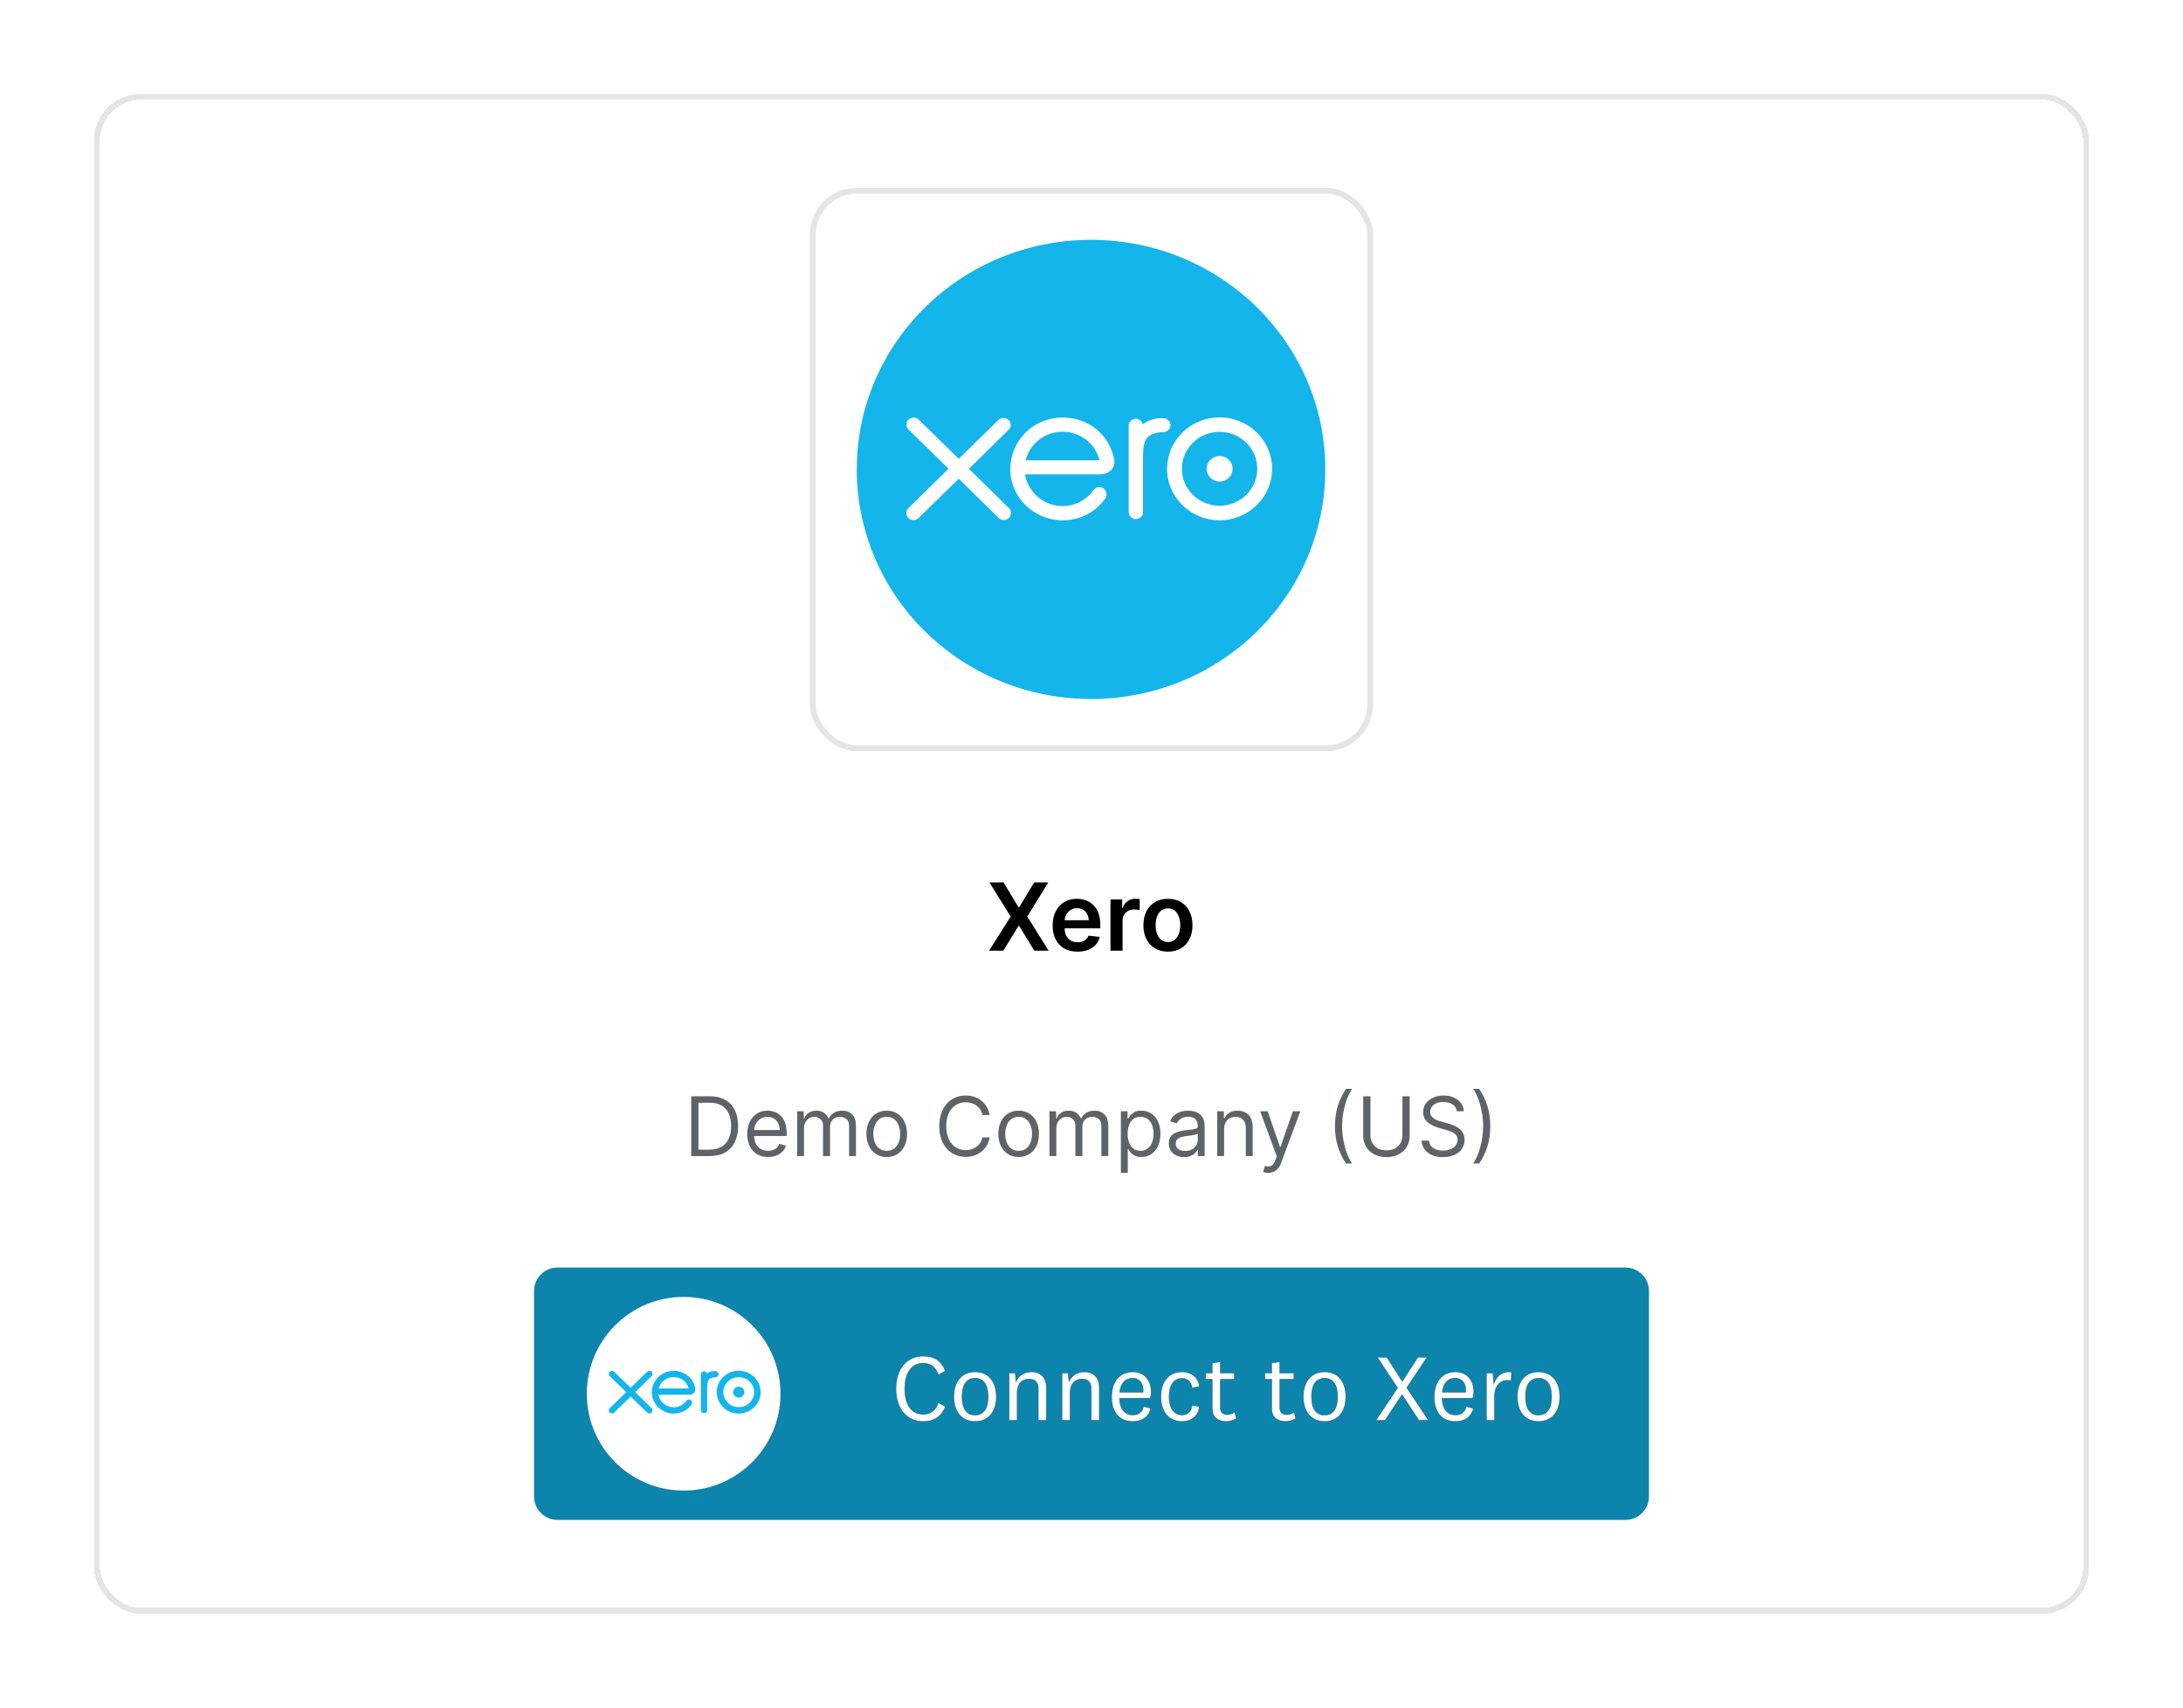
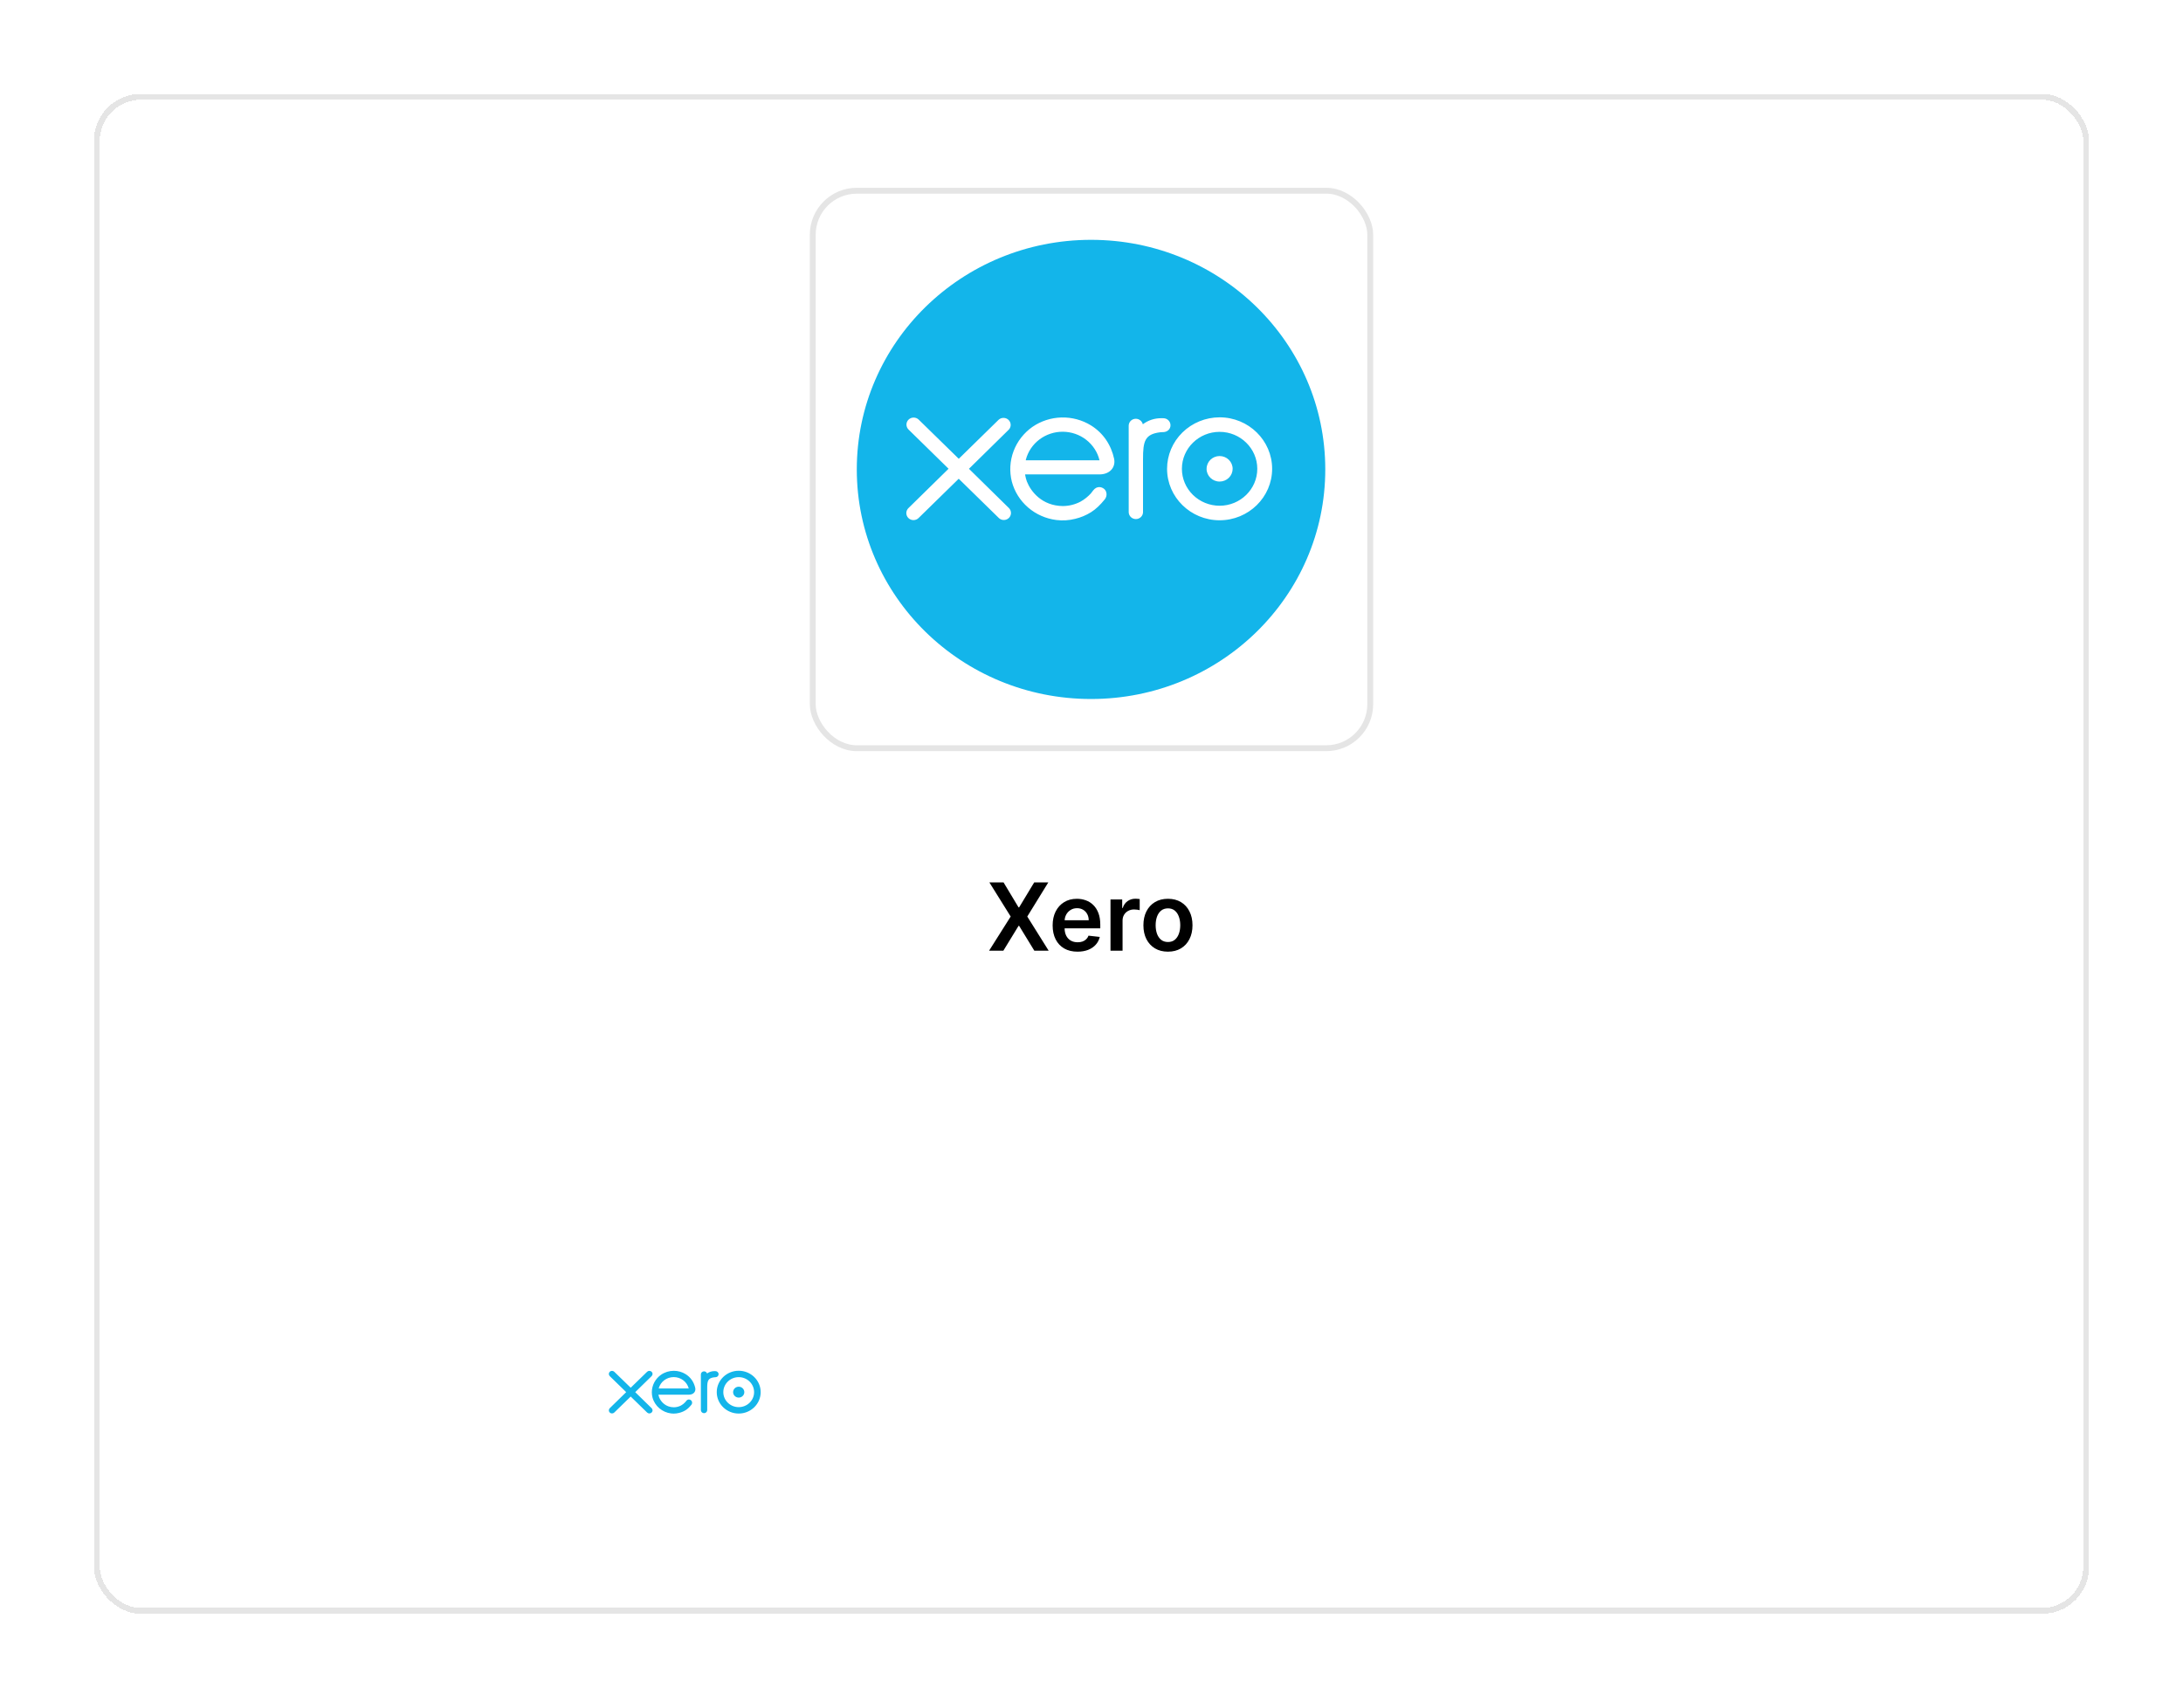
<svg xmlns="http://www.w3.org/2000/svg" width="372" height="291" viewBox="0 0 372 291" fill="none">
  <g filter="url(#filter0_d_748_15739)">
    <rect x="12" y="7" width="340" height="259" rx="8" fill="white" shape-rendering="crispEdges" />
    <rect x="12.5" y="7.5" width="339" height="258" rx="7.5" stroke="black" stroke-opacity="0.102" shape-rendering="crispEdges" />
    <rect x="134.5" y="23.5" width="95" height="95" rx="7.5" stroke="black" stroke-opacity="0.102" />
    <g clip-path="url(#clip0_748_15739)">
      <path d="M181.922 110.113C203.967 110.113 221.838 92.596 221.838 70.991C221.838 49.382 203.968 31.869 181.922 31.869C159.875 31.869 142.004 49.382 142.004 70.991C142.004 92.596 159.875 110.113 181.922 110.113Z" fill="#13B5EA" />
      <path d="M161.115 70.887L167.927 64.192C168.131 63.962 168.238 63.665 168.226 63.361C168.214 63.057 168.084 62.769 167.863 62.555C167.642 62.342 167.346 62.218 167.035 62.211C166.724 62.203 166.422 62.311 166.19 62.514L159.382 69.18L152.547 62.501C152.317 62.279 152.005 62.155 151.681 62.157C151.356 62.159 151.046 62.287 150.819 62.513C150.591 62.738 150.464 63.043 150.467 63.361C150.469 63.678 150.6 63.981 150.83 64.204L157.642 70.877L150.834 77.555C150.714 77.664 150.617 77.795 150.55 77.941C150.482 78.087 150.446 78.245 150.442 78.405C150.438 78.565 150.467 78.724 150.527 78.873C150.587 79.022 150.677 79.158 150.792 79.272C150.907 79.386 151.044 79.477 151.195 79.538C151.346 79.6 151.508 79.631 151.672 79.63C151.836 79.629 151.998 79.596 152.148 79.532C152.298 79.469 152.434 79.377 152.547 79.261L159.373 72.58L166.172 79.235C166.34 79.41 166.557 79.531 166.796 79.582C167.035 79.634 167.284 79.614 167.511 79.525C167.738 79.437 167.932 79.283 168.069 79.085C168.206 78.886 168.278 78.652 168.277 78.413C168.277 78.256 168.246 78.101 168.185 77.956C168.124 77.811 168.035 77.68 167.921 77.569L161.113 70.88M201.609 70.886C201.609 72.086 202.604 73.06 203.831 73.06C204.42 73.059 204.985 72.83 205.402 72.422C205.818 72.014 206.052 71.461 206.052 70.885C206.052 70.308 205.817 69.755 205.4 69.348C204.983 68.94 204.418 68.712 203.829 68.712C202.608 68.712 201.614 69.686 201.614 70.886M197.405 70.886C197.405 67.416 200.285 64.59 203.829 64.59C207.366 64.59 210.251 67.416 210.251 70.886C210.251 74.355 207.368 77.181 203.829 77.181C202.124 77.179 200.49 76.514 199.286 75.334C198.081 74.153 197.405 72.554 197.405 70.886ZM194.877 70.886C194.877 75.721 198.895 79.658 203.829 79.658C208.763 79.658 212.781 75.724 212.781 70.887C212.781 66.053 208.763 62.115 203.829 62.115C201.454 62.12 199.178 63.046 197.499 64.691C195.821 66.335 194.878 68.562 194.877 70.886ZM194.243 62.265H193.869C192.741 62.265 191.653 62.613 190.745 63.3C190.682 63.034 190.53 62.797 190.312 62.626C190.095 62.456 189.825 62.362 189.547 62.36C189.387 62.36 189.229 62.391 189.082 62.451C188.935 62.511 188.802 62.599 188.689 62.709C188.577 62.82 188.488 62.951 188.428 63.095C188.367 63.24 188.337 63.394 188.338 63.55L188.341 78.324C188.359 78.629 188.495 78.916 188.722 79.126C188.949 79.336 189.25 79.453 189.562 79.453C189.875 79.452 190.175 79.335 190.402 79.124C190.628 78.913 190.764 78.626 190.78 78.32V69.235C190.78 66.209 191.065 64.985 193.71 64.661C193.958 64.632 194.221 64.637 194.225 64.637C194.947 64.611 195.462 64.122 195.462 63.463C195.461 63.145 195.332 62.841 195.102 62.617C194.872 62.392 194.56 62.267 194.236 62.267M170.804 69.444C170.804 69.409 170.808 69.374 170.81 69.343C171.165 67.971 171.98 66.754 173.126 65.889C174.271 65.024 175.68 64.559 177.127 64.57C178.574 64.581 179.976 65.067 181.107 65.95C182.239 66.832 183.035 68.061 183.368 69.439H170.803L170.804 69.444ZM185.865 69.218C185.339 66.778 183.976 64.773 181.901 63.486C180.398 62.562 178.649 62.095 176.875 62.141C175.101 62.187 173.38 62.746 171.93 63.746C170.462 64.78 169.343 66.219 168.718 67.879C168.093 69.54 167.99 71.345 168.422 73.063C168.874 74.773 169.84 76.311 171.194 77.479C172.548 78.647 174.229 79.39 176.02 79.614C177.1 79.743 178.153 79.684 179.237 79.406C180.186 79.18 181.091 78.801 181.914 78.286C182.78 77.741 183.503 77.021 184.207 76.16C184.218 76.143 184.232 76.131 184.246 76.114C184.733 75.522 184.642 74.677 184.109 74.277C183.658 73.938 182.9 73.8 182.307 74.548C182.179 74.729 182.035 74.913 181.88 75.096C181.405 75.609 180.817 76.105 180.113 76.491C179.214 76.96 178.194 77.227 177.109 77.234C173.558 77.194 171.659 74.764 170.982 73.032C170.864 72.703 170.773 72.366 170.71 72.023L170.692 71.841H183.437C185.183 71.802 186.121 70.594 185.862 69.214L185.865 69.218Z" fill="white" />
    </g>
    <path d="M167.011 141.364L169.573 145.625H169.664L172.238 141.364H174.641L171.056 147.182L174.698 153H172.255L169.664 148.767H169.573L166.982 153H164.55L168.227 147.182L164.596 141.364H167.011ZM179.616 153.17C178.741 153.17 177.985 152.989 177.349 152.625C176.716 152.258 176.229 151.739 175.888 151.068C175.548 150.394 175.377 149.6 175.377 148.688C175.377 147.79 175.548 147.002 175.888 146.324C176.233 145.642 176.714 145.112 177.332 144.733C177.949 144.35 178.674 144.159 179.508 144.159C180.046 144.159 180.553 144.246 181.031 144.42C181.512 144.591 181.936 144.856 182.303 145.216C182.674 145.576 182.966 146.034 183.178 146.591C183.39 147.144 183.496 147.803 183.496 148.568V149.199H176.343V147.812H181.525C181.521 147.419 181.436 147.068 181.269 146.761C181.103 146.451 180.87 146.206 180.57 146.028C180.275 145.85 179.93 145.761 179.536 145.761C179.116 145.761 178.746 145.864 178.428 146.068C178.11 146.269 177.862 146.534 177.684 146.864C177.51 147.189 177.421 147.547 177.417 147.938V149.148C177.417 149.655 177.51 150.091 177.695 150.455C177.881 150.814 178.14 151.091 178.474 151.284C178.807 151.473 179.197 151.568 179.644 151.568C179.943 151.568 180.214 151.527 180.457 151.443C180.699 151.356 180.909 151.229 181.087 151.062C181.265 150.896 181.4 150.689 181.491 150.443L183.411 150.659C183.29 151.167 183.059 151.61 182.718 151.989C182.381 152.364 181.949 152.655 181.423 152.864C180.896 153.068 180.294 153.17 179.616 153.17ZM185.237 153V144.273H187.231V145.727H187.322C187.481 145.223 187.754 144.835 188.14 144.562C188.53 144.286 188.975 144.148 189.475 144.148C189.589 144.148 189.716 144.153 189.856 144.165C190 144.172 190.119 144.186 190.214 144.205V146.097C190.127 146.066 189.988 146.04 189.799 146.017C189.613 145.991 189.433 145.977 189.259 145.977C188.884 145.977 188.547 146.059 188.248 146.222C187.952 146.381 187.719 146.602 187.549 146.886C187.379 147.17 187.293 147.498 187.293 147.869V153H185.237ZM195.028 153.17C194.175 153.17 193.437 152.983 192.812 152.608C192.187 152.233 191.702 151.708 191.357 151.034C191.016 150.36 190.846 149.572 190.846 148.67C190.846 147.769 191.016 146.979 191.357 146.301C191.702 145.623 192.187 145.097 192.812 144.722C193.437 144.347 194.175 144.159 195.028 144.159C195.88 144.159 196.619 144.347 197.244 144.722C197.869 145.097 198.352 145.623 198.692 146.301C199.037 146.979 199.21 147.769 199.21 148.67C199.21 149.572 199.037 150.36 198.692 151.034C198.352 151.708 197.869 152.233 197.244 152.608C196.619 152.983 195.88 153.17 195.028 153.17ZM195.039 151.523C195.501 151.523 195.888 151.396 196.198 151.142C196.509 150.884 196.74 150.54 196.891 150.108C197.047 149.676 197.124 149.195 197.124 148.665C197.124 148.131 197.047 147.648 196.891 147.216C196.74 146.78 196.509 146.434 196.198 146.176C195.888 145.919 195.501 145.79 195.039 145.79C194.566 145.79 194.172 145.919 193.857 146.176C193.547 146.434 193.314 146.78 193.158 147.216C193.007 147.648 192.931 148.131 192.931 148.665C192.931 149.195 193.007 149.676 193.158 150.108C193.314 150.54 193.547 150.884 193.857 151.142C194.172 151.396 194.566 151.523 195.039 151.523Z" fill="black" />
-     <path d="M116.929 188H113.787V177.818H117.068C118.056 177.818 118.901 178.022 119.603 178.43C120.306 178.834 120.845 179.416 121.219 180.175C121.594 180.93 121.781 181.835 121.781 182.889C121.781 183.95 121.592 184.863 121.214 185.629C120.836 186.391 120.286 186.978 119.564 187.388C118.841 187.796 117.963 188 116.929 188ZM115.02 186.906H116.849C117.691 186.906 118.389 186.744 118.942 186.419C119.496 186.094 119.908 185.632 120.18 185.032C120.452 184.432 120.588 183.718 120.588 182.889C120.588 182.067 120.454 181.36 120.185 180.766C119.917 180.17 119.516 179.712 118.982 179.394C118.448 179.073 117.784 178.912 116.988 178.912H115.02V186.906ZM126.892 188.159C126.156 188.159 125.521 187.997 124.988 187.672C124.457 187.344 124.048 186.886 123.76 186.3C123.475 185.71 123.332 185.024 123.332 184.241C123.332 183.459 123.475 182.77 123.76 182.173C124.048 181.573 124.449 181.106 124.963 180.771C125.48 180.433 126.083 180.264 126.772 180.264C127.17 180.264 127.563 180.33 127.951 180.463C128.339 180.596 128.691 180.811 129.01 181.109C129.328 181.404 129.581 181.795 129.77 182.283C129.959 182.77 130.054 183.37 130.054 184.082V184.58H124.167V183.565H128.861C128.861 183.134 128.774 182.75 128.602 182.412C128.433 182.074 128.191 181.807 127.876 181.612C127.565 181.416 127.197 181.318 126.772 181.318C126.305 181.318 125.901 181.434 125.559 181.666C125.221 181.895 124.961 182.193 124.779 182.561C124.597 182.929 124.505 183.323 124.505 183.744V184.42C124.505 184.997 124.605 185.486 124.804 185.887C125.006 186.285 125.286 186.588 125.644 186.797C126.002 187.002 126.418 187.105 126.892 187.105C127.2 187.105 127.478 187.062 127.727 186.976C127.979 186.886 128.196 186.754 128.378 186.578C128.561 186.399 128.701 186.177 128.801 185.912L129.934 186.23C129.815 186.615 129.615 186.953 129.333 187.244C129.051 187.533 128.703 187.758 128.289 187.92C127.874 188.08 127.409 188.159 126.892 188.159ZM131.839 188V180.364H132.972V181.557H133.071C133.231 181.149 133.487 180.833 133.842 180.607C134.197 180.379 134.623 180.264 135.12 180.264C135.624 180.264 136.043 180.379 136.378 180.607C136.716 180.833 136.979 181.149 137.168 181.557H137.248C137.443 181.162 137.736 180.849 138.128 180.617C138.519 180.382 138.988 180.264 139.535 180.264C140.217 180.264 140.776 180.478 141.21 180.906C141.644 181.33 141.861 181.991 141.861 182.889V188H140.688V182.889C140.688 182.326 140.534 181.923 140.226 181.681C139.917 181.439 139.554 181.318 139.137 181.318C138.6 181.318 138.184 181.481 137.889 181.805C137.594 182.127 137.446 182.535 137.446 183.028V188H136.253V182.77C136.253 182.336 136.112 181.986 135.831 181.721C135.549 181.452 135.186 181.318 134.742 181.318C134.437 181.318 134.152 181.399 133.887 181.562C133.625 181.724 133.413 181.95 133.25 182.238C133.091 182.523 133.012 182.853 133.012 183.227V188H131.839ZM147.109 188.159C146.419 188.159 145.814 187.995 145.294 187.667C144.777 187.339 144.373 186.88 144.081 186.29C143.793 185.7 143.649 185.01 143.649 184.222C143.649 183.426 143.793 182.732 144.081 182.138C144.373 181.545 144.777 181.085 145.294 180.756C145.814 180.428 146.419 180.264 147.109 180.264C147.798 180.264 148.401 180.428 148.918 180.756C149.439 181.085 149.843 181.545 150.131 182.138C150.423 182.732 150.569 183.426 150.569 184.222C150.569 185.01 150.423 185.7 150.131 186.29C149.843 186.88 149.439 187.339 148.918 187.667C148.401 187.995 147.798 188.159 147.109 188.159ZM147.109 187.105C147.632 187.105 148.063 186.971 148.401 186.702C148.739 186.434 148.99 186.081 149.152 185.643C149.314 185.206 149.396 184.732 149.396 184.222C149.396 183.711 149.314 183.236 149.152 182.795C148.99 182.354 148.739 181.998 148.401 181.726C148.063 181.454 147.632 181.318 147.109 181.318C146.585 181.318 146.154 181.454 145.816 181.726C145.478 181.998 145.228 182.354 145.065 182.795C144.903 183.236 144.822 183.711 144.822 184.222C144.822 184.732 144.903 185.206 145.065 185.643C145.228 186.081 145.478 186.434 145.816 186.702C146.154 186.971 146.585 187.105 147.109 187.105ZM164.65 181H163.417C163.344 180.645 163.216 180.334 163.034 180.065C162.855 179.797 162.636 179.571 162.378 179.389C162.123 179.204 161.839 179.064 161.528 178.972C161.216 178.879 160.891 178.832 160.553 178.832C159.937 178.832 159.378 178.988 158.878 179.3C158.381 179.611 157.985 180.07 157.69 180.677C157.398 181.283 157.252 182.027 157.252 182.909C157.252 183.791 157.398 184.535 157.69 185.141C157.985 185.748 158.381 186.207 158.878 186.518C159.378 186.83 159.937 186.986 160.553 186.986C160.891 186.986 161.216 186.939 161.528 186.847C161.839 186.754 162.123 186.616 162.378 186.434C162.636 186.248 162.855 186.021 163.034 185.753C163.216 185.481 163.344 185.17 163.417 184.818H164.65C164.557 185.339 164.388 185.804 164.143 186.215C163.897 186.626 163.592 186.976 163.228 187.264C162.863 187.549 162.454 187.766 162 187.915C161.549 188.065 161.067 188.139 160.553 188.139C159.685 188.139 158.913 187.927 158.236 187.503C157.56 187.079 157.028 186.475 156.641 185.693C156.253 184.911 156.059 183.983 156.059 182.909C156.059 181.835 156.253 180.907 156.641 180.125C157.028 179.343 157.56 178.74 158.236 178.315C158.913 177.891 159.685 177.679 160.553 177.679C161.067 177.679 161.549 177.754 162 177.903C162.454 178.052 162.863 178.271 163.228 178.559C163.592 178.844 163.897 179.192 164.143 179.603C164.388 180.011 164.557 180.476 164.65 181ZM169.585 188.159C168.896 188.159 168.291 187.995 167.771 187.667C167.254 187.339 166.849 186.88 166.558 186.29C166.269 185.7 166.125 185.01 166.125 184.222C166.125 183.426 166.269 182.732 166.558 182.138C166.849 181.545 167.254 181.085 167.771 180.756C168.291 180.428 168.896 180.264 169.585 180.264C170.275 180.264 170.878 180.428 171.395 180.756C171.915 181.085 172.32 181.545 172.608 182.138C172.9 182.732 173.046 183.426 173.046 184.222C173.046 185.01 172.9 185.7 172.608 186.29C172.32 186.88 171.915 187.339 171.395 187.667C170.878 187.995 170.275 188.159 169.585 188.159ZM169.585 187.105C170.109 187.105 170.54 186.971 170.878 186.702C171.216 186.434 171.466 186.081 171.629 185.643C171.791 185.206 171.872 184.732 171.872 184.222C171.872 183.711 171.791 183.236 171.629 182.795C171.466 182.354 171.216 181.998 170.878 181.726C170.54 181.454 170.109 181.318 169.585 181.318C169.062 181.318 168.631 181.454 168.293 181.726C167.955 181.998 167.704 182.354 167.542 182.795C167.38 183.236 167.298 183.711 167.298 184.222C167.298 184.732 167.38 185.206 167.542 185.643C167.704 186.081 167.955 186.434 168.293 186.702C168.631 186.971 169.062 187.105 169.585 187.105ZM174.837 188V180.364H175.97V181.557H176.07C176.229 181.149 176.485 180.833 176.84 180.607C177.195 180.379 177.621 180.264 178.118 180.264C178.622 180.264 179.041 180.379 179.376 180.607C179.714 180.833 179.977 181.149 180.166 181.557H180.246C180.441 181.162 180.735 180.849 181.126 180.617C181.517 180.382 181.986 180.264 182.533 180.264C183.215 180.264 183.774 180.478 184.208 180.906C184.642 181.33 184.859 181.991 184.859 182.889V188H183.686V182.889C183.686 182.326 183.532 181.923 183.224 181.681C182.915 181.439 182.552 181.318 182.135 181.318C181.598 181.318 181.182 181.481 180.887 181.805C180.592 182.127 180.445 182.535 180.445 183.028V188H179.251V182.77C179.251 182.336 179.11 181.986 178.829 181.721C178.547 181.452 178.184 181.318 177.74 181.318C177.435 181.318 177.15 181.399 176.885 181.562C176.623 181.724 176.411 181.95 176.248 182.238C176.089 182.523 176.01 182.853 176.01 183.227V188H174.837ZM187.005 190.864V180.364H188.138V181.577H188.277C188.363 181.444 188.483 181.275 188.635 181.07C188.791 180.861 189.013 180.675 189.301 180.513C189.593 180.347 189.987 180.264 190.485 180.264C191.128 180.264 191.694 180.425 192.185 180.746C192.675 181.068 193.058 181.524 193.333 182.114C193.608 182.704 193.746 183.4 193.746 184.202C193.746 185.01 193.608 185.711 193.333 186.305C193.058 186.895 192.677 187.352 192.19 187.677C191.703 187.998 191.141 188.159 190.505 188.159C190.014 188.159 189.621 188.078 189.326 187.915C189.031 187.75 188.804 187.562 188.645 187.354C188.486 187.142 188.363 186.966 188.277 186.827H188.178V190.864H187.005ZM188.158 184.182C188.158 184.759 188.242 185.267 188.411 185.708C188.581 186.146 188.827 186.489 189.152 186.737C189.477 186.982 189.875 187.105 190.345 187.105C190.836 187.105 191.245 186.976 191.573 186.717C191.905 186.455 192.153 186.104 192.319 185.663C192.488 185.219 192.573 184.725 192.573 184.182C192.573 183.645 192.49 183.161 192.324 182.73C192.162 182.296 191.915 181.953 191.583 181.701C191.255 181.446 190.843 181.318 190.345 181.318C189.868 181.318 189.467 181.439 189.142 181.681C188.818 181.92 188.572 182.254 188.407 182.685C188.241 183.113 188.158 183.612 188.158 184.182ZM197.783 188.179C197.299 188.179 196.86 188.088 196.465 187.906C196.071 187.72 195.758 187.453 195.526 187.105C195.294 186.754 195.178 186.33 195.178 185.832C195.178 185.395 195.264 185.04 195.436 184.768C195.609 184.493 195.839 184.278 196.127 184.122C196.416 183.966 196.734 183.85 197.082 183.774C197.433 183.695 197.786 183.632 198.141 183.585C198.605 183.526 198.981 183.481 199.269 183.451C199.561 183.418 199.773 183.363 199.906 183.287C200.042 183.211 200.11 183.078 200.11 182.889V182.849C200.11 182.359 199.975 181.978 199.707 181.706C199.442 181.434 199.039 181.298 198.499 181.298C197.939 181.298 197.5 181.421 197.181 181.666C196.863 181.911 196.639 182.173 196.51 182.452L195.397 182.054C195.595 181.59 195.861 181.229 196.192 180.97C196.527 180.708 196.891 180.526 197.286 180.423C197.684 180.317 198.075 180.264 198.459 180.264C198.704 180.264 198.986 180.294 199.304 180.354C199.626 180.41 199.936 180.528 200.234 180.707C200.536 180.886 200.786 181.156 200.985 181.517C201.184 181.878 201.283 182.362 201.283 182.969V188H200.11V186.966H200.05C199.97 187.132 199.838 187.309 199.652 187.498C199.467 187.687 199.22 187.848 198.911 187.98C198.603 188.113 198.227 188.179 197.783 188.179ZM197.962 187.125C198.426 187.125 198.817 187.034 199.135 186.852C199.457 186.669 199.699 186.434 199.861 186.146C200.027 185.857 200.11 185.554 200.11 185.236V184.162C200.06 184.222 199.951 184.276 199.782 184.326C199.616 184.372 199.424 184.414 199.205 184.45C198.989 184.483 198.779 184.513 198.573 184.54C198.371 184.563 198.207 184.583 198.081 184.599C197.776 184.639 197.491 184.704 197.226 184.793C196.964 184.879 196.752 185.01 196.59 185.186C196.431 185.358 196.351 185.594 196.351 185.892C196.351 186.3 196.502 186.608 196.804 186.817C197.108 187.022 197.495 187.125 197.962 187.125ZM204.598 183.406V188H203.424V180.364H204.558V181.557H204.657C204.836 181.169 205.108 180.857 205.473 180.622C205.837 180.384 206.308 180.264 206.885 180.264C207.402 180.264 207.854 180.37 208.242 180.582C208.63 180.791 208.931 181.109 209.147 181.537C209.362 181.961 209.47 182.498 209.47 183.148V188H208.297V183.227C208.297 182.627 208.141 182.16 207.829 181.825C207.518 181.487 207.09 181.318 206.547 181.318C206.172 181.318 205.837 181.399 205.542 181.562C205.251 181.724 205.02 181.961 204.851 182.273C204.682 182.584 204.598 182.962 204.598 183.406ZM212.096 190.864C211.897 190.864 211.72 190.847 211.564 190.814C211.408 190.784 211.301 190.754 211.241 190.724L211.539 189.69C211.824 189.763 212.076 189.79 212.295 189.77C212.514 189.75 212.708 189.652 212.877 189.477C213.049 189.304 213.206 189.024 213.349 188.636L213.568 188.04L210.744 180.364H212.017L214.125 186.449H214.204L216.312 180.364H217.585L214.343 189.114C214.197 189.508 214.017 189.835 213.801 190.093C213.586 190.355 213.336 190.549 213.051 190.675C212.769 190.801 212.451 190.864 212.096 190.864ZM223.489 182.909C223.489 181.656 223.651 180.504 223.976 179.454C224.304 178.4 224.771 177.43 225.378 176.545H226.412C226.173 176.874 225.949 177.278 225.741 177.759C225.535 178.236 225.355 178.761 225.199 179.335C225.043 179.905 224.92 180.495 224.831 181.104C224.745 181.714 224.702 182.316 224.702 182.909C224.702 183.698 224.778 184.498 224.93 185.31C225.083 186.122 225.288 186.876 225.547 187.572C225.805 188.268 226.094 188.835 226.412 189.273H225.378C224.771 188.388 224.304 187.42 223.976 186.369C223.651 185.315 223.489 184.162 223.489 182.909ZM234.984 177.818H236.217V184.56C236.217 185.256 236.053 185.877 235.725 186.424C235.4 186.968 234.941 187.397 234.348 187.712C233.754 188.023 233.058 188.179 232.26 188.179C231.461 188.179 230.765 188.023 230.172 187.712C229.578 187.397 229.118 186.968 228.79 186.424C228.465 185.877 228.302 185.256 228.302 184.56V177.818H229.535V184.46C229.535 184.957 229.645 185.4 229.863 185.788C230.082 186.172 230.394 186.475 230.798 186.697C231.206 186.916 231.693 187.026 232.26 187.026C232.826 187.026 233.314 186.916 233.721 186.697C234.129 186.475 234.441 186.172 234.656 185.788C234.875 185.4 234.984 184.957 234.984 184.46V177.818ZM244.247 180.364C244.188 179.86 243.946 179.469 243.522 179.19C243.097 178.912 242.577 178.773 241.96 178.773C241.51 178.773 241.115 178.846 240.777 178.991C240.443 179.137 240.181 179.338 239.992 179.593C239.806 179.848 239.713 180.138 239.713 180.463C239.713 180.735 239.778 180.969 239.907 181.164C240.04 181.356 240.209 181.517 240.414 181.646C240.62 181.772 240.835 181.877 241.061 181.96C241.286 182.039 241.493 182.104 241.682 182.153L242.716 182.432C242.981 182.501 243.276 182.598 243.601 182.72C243.929 182.843 244.242 183.01 244.541 183.222C244.842 183.431 245.091 183.7 245.286 184.028C245.482 184.356 245.58 184.759 245.58 185.236C245.58 185.786 245.436 186.283 245.147 186.727C244.862 187.171 244.445 187.524 243.894 187.786C243.348 188.048 242.683 188.179 241.901 188.179C241.172 188.179 240.54 188.061 240.007 187.826C239.476 187.591 239.059 187.263 238.754 186.842C238.452 186.421 238.282 185.932 238.242 185.375H239.514C239.548 185.759 239.677 186.078 239.902 186.33C240.131 186.578 240.419 186.764 240.767 186.886C241.119 187.006 241.496 187.065 241.901 187.065C242.371 187.065 242.794 186.989 243.169 186.837C243.543 186.681 243.84 186.465 244.059 186.19C244.277 185.912 244.387 185.587 244.387 185.216C244.387 184.878 244.292 184.603 244.103 184.391C243.914 184.179 243.666 184.006 243.358 183.874C243.049 183.741 242.716 183.625 242.358 183.526L241.105 183.168C240.31 182.939 239.68 182.612 239.216 182.188C238.752 181.764 238.52 181.209 238.52 180.523C238.52 179.953 238.674 179.455 238.983 179.031C239.294 178.604 239.712 178.272 240.235 178.037C240.762 177.798 241.351 177.679 242 177.679C242.657 177.679 243.24 177.797 243.75 178.032C244.261 178.264 244.665 178.582 244.963 178.987C245.265 179.391 245.424 179.85 245.441 180.364H244.247ZM249.954 182.909C249.954 184.162 249.79 185.315 249.461 186.369C249.137 187.42 248.671 188.388 248.064 189.273H247.03C247.269 188.945 247.491 188.54 247.696 188.06C247.905 187.582 248.088 187.059 248.243 186.489C248.399 185.915 248.52 185.324 248.606 184.714C248.696 184.101 248.741 183.499 248.741 182.909C248.741 182.12 248.664 181.32 248.512 180.508C248.359 179.696 248.154 178.942 247.895 178.246C247.637 177.55 247.348 176.983 247.03 176.545H248.064C248.671 177.43 249.137 178.4 249.461 179.454C249.79 180.504 249.954 181.656 249.954 182.909Z" fill="#5F6368" />
    <g clip-path="url(#clip1_748_15739)">
-       <path d="M273 207H91C88.791 207 87 208.791 87 211V246C87 248.209 88.791 250 91 250H273C275.209 250 277 248.209 277 246V211C277 208.791 275.209 207 273 207Z" fill="url(#paint0_linear_748_15739)" />
-       <path d="M148.707 227.656C148.707 224.088 150.707 222.12 153.299 222.12C155.203 222.12 156.419 222.968 157.059 224.6L155.907 225.256C155.539 223.96 154.579 223.272 153.299 223.272C151.315 223.272 150.147 224.936 150.147 227.656C150.147 230.376 151.315 232.04 153.299 232.04C154.579 232.04 155.539 231.336 155.907 230.056L157.059 230.696C156.419 232.344 155.203 233.192 153.299 233.192C150.707 233.192 148.707 231.224 148.707 227.656ZM165.747 229C165.747 231.688 164.291 233.192 162.163 233.192C160.035 233.192 158.579 231.688 158.579 229C158.579 226.312 160.035 224.808 162.163 224.808C164.291 224.808 165.747 226.312 165.747 229ZM164.419 229C164.419 226.936 163.635 225.832 162.163 225.832C160.691 225.832 159.907 226.936 159.907 229C159.907 231.064 160.691 232.168 162.163 232.168C163.635 232.168 164.419 231.064 164.419 229ZM168.963 225L169.123 226.552C169.571 225.448 170.547 224.808 171.811 224.808C173.267 224.808 174.275 225.768 174.275 227.384V233H172.963V227.656C172.963 226.632 172.467 225.96 171.395 225.96C170.259 225.96 169.299 226.616 169.299 228.36V233H167.987V225H168.963ZM177.987 225L178.147 226.552C178.595 225.448 179.571 224.808 180.835 224.808C182.291 224.808 183.299 225.768 183.299 227.384V233H181.987V227.656C181.987 226.632 181.491 225.96 180.419 225.96C179.283 225.96 178.323 226.616 178.323 228.36V233H177.011V225H177.987ZM189.027 232.152C189.987 232.152 190.675 231.704 190.915 230.696L192.051 231.016C191.683 232.568 190.451 233.192 189.027 233.192C186.835 233.192 185.459 231.736 185.459 229.032C185.459 226.424 186.867 224.808 189.027 224.808C191.027 224.808 192.131 226.264 192.131 228.168C192.131 228.632 192.051 229.032 191.971 229.24H186.723C186.787 231.032 187.587 232.152 189.027 232.152ZM186.755 228.28H190.819C190.835 228.136 190.835 227.976 190.835 227.864C190.835 226.744 190.195 225.816 188.995 225.816C187.715 225.816 186.931 226.728 186.755 228.28ZM193.859 229C193.859 226.376 195.267 224.808 197.427 224.808C199.059 224.808 200.195 225.8 200.355 227.256L199.155 227.48C199.075 226.6 198.467 225.848 197.427 225.848C195.939 225.848 195.187 227.128 195.187 229C195.187 230.872 195.939 232.152 197.427 232.152C198.467 232.152 199.075 231.416 199.155 230.488L200.355 230.712C200.131 232.264 199.059 233.192 197.427 233.192C195.267 233.192 193.859 231.64 193.859 229ZM206.403 231.672L206.643 232.712C206.179 233 205.555 233.192 204.995 233.192C203.507 233.192 202.611 232.472 202.611 230.984V226.008H201.459V225H202.611V223.304L203.923 223.096V225H206.323V226.008H203.923V230.856C203.923 231.736 204.403 232.088 205.091 232.088C205.619 232.088 205.955 231.96 206.403 231.672ZM216.531 231.672L216.771 232.712C216.307 233 215.683 233.192 215.123 233.192C213.635 233.192 212.739 232.472 212.739 230.984V226.008H211.587V225H212.739V223.304L214.051 223.096V225H216.451V226.008H214.051V230.856C214.051 231.736 214.531 232.088 215.219 232.088C215.747 232.088 216.083 231.96 216.531 231.672ZM225.299 229C225.299 231.688 223.843 233.192 221.715 233.192C219.587 233.192 218.131 231.688 218.131 229C218.131 226.312 219.587 224.808 221.715 224.808C223.843 224.808 225.299 226.312 225.299 229ZM223.971 229C223.971 226.936 223.187 225.832 221.715 225.832C220.243 225.832 219.459 226.936 219.459 229C219.459 231.064 220.243 232.168 221.715 232.168C223.187 232.168 223.971 231.064 223.971 229ZM237.811 233L234.931 228.616H234.899L232.003 233H230.531L234.195 227.512L230.771 222.312H232.307L234.947 226.44H234.979L237.635 222.312H239.123L235.683 227.48L239.363 233H237.811ZM244.003 232.152C244.963 232.152 245.651 231.704 245.891 230.696L247.027 231.016C246.659 232.568 245.427 233.192 244.003 233.192C241.811 233.192 240.435 231.736 240.435 229.032C240.435 226.424 241.843 224.808 244.003 224.808C246.003 224.808 247.107 226.264 247.107 228.168C247.107 228.632 247.027 229.032 246.947 229.24H241.699C241.763 231.032 242.563 232.152 244.003 232.152ZM241.731 228.28H245.795C245.811 228.136 245.811 227.976 245.811 227.864C245.811 226.744 245.171 225.816 243.971 225.816C242.691 225.816 241.907 226.728 241.731 228.28ZM253.555 224.856L253.475 226.232C253.331 226.2 253.059 226.184 252.835 226.184C251.571 226.184 250.643 227.208 250.643 228.952V233H249.331V225H250.371L250.547 227.048C250.867 225.624 252.067 224.584 253.555 224.856ZM261.763 229C261.763 231.688 260.307 233.192 258.179 233.192C256.051 233.192 254.595 231.688 254.595 229C254.595 226.312 256.051 224.808 258.179 224.808C260.307 224.808 261.763 226.312 261.763 229ZM260.435 229C260.435 226.936 259.651 225.832 258.179 225.832C256.707 225.832 255.923 226.936 255.923 229C255.923 231.064 256.707 232.168 258.179 232.168C259.651 232.168 260.435 231.064 260.435 229Z" fill="black" />
      <path d="M148.707 227.656C148.707 224.088 150.707 222.12 153.299 222.12C155.203 222.12 156.419 222.968 157.059 224.6L155.907 225.256C155.539 223.96 154.579 223.272 153.299 223.272C151.315 223.272 150.147 224.936 150.147 227.656C150.147 230.376 151.315 232.04 153.299 232.04C154.579 232.04 155.539 231.336 155.907 230.056L157.059 230.696C156.419 232.344 155.203 233.192 153.299 233.192C150.707 233.192 148.707 231.224 148.707 227.656ZM165.747 229C165.747 231.688 164.291 233.192 162.163 233.192C160.035 233.192 158.579 231.688 158.579 229C158.579 226.312 160.035 224.808 162.163 224.808C164.291 224.808 165.747 226.312 165.747 229ZM164.419 229C164.419 226.936 163.635 225.832 162.163 225.832C160.691 225.832 159.907 226.936 159.907 229C159.907 231.064 160.691 232.168 162.163 232.168C163.635 232.168 164.419 231.064 164.419 229ZM168.963 225L169.123 226.552C169.571 225.448 170.547 224.808 171.811 224.808C173.267 224.808 174.275 225.768 174.275 227.384V233H172.963V227.656C172.963 226.632 172.467 225.96 171.395 225.96C170.259 225.96 169.299 226.616 169.299 228.36V233H167.987V225H168.963ZM177.987 225L178.147 226.552C178.595 225.448 179.571 224.808 180.835 224.808C182.291 224.808 183.299 225.768 183.299 227.384V233H181.987V227.656C181.987 226.632 181.491 225.96 180.419 225.96C179.283 225.96 178.323 226.616 178.323 228.36V233H177.011V225H177.987ZM189.027 232.152C189.987 232.152 190.675 231.704 190.915 230.696L192.051 231.016C191.683 232.568 190.451 233.192 189.027 233.192C186.835 233.192 185.459 231.736 185.459 229.032C185.459 226.424 186.867 224.808 189.027 224.808C191.027 224.808 192.131 226.264 192.131 228.168C192.131 228.632 192.051 229.032 191.971 229.24H186.723C186.787 231.032 187.587 232.152 189.027 232.152ZM186.755 228.28H190.819C190.835 228.136 190.835 227.976 190.835 227.864C190.835 226.744 190.195 225.816 188.995 225.816C187.715 225.816 186.931 226.728 186.755 228.28ZM193.859 229C193.859 226.376 195.267 224.808 197.427 224.808C199.059 224.808 200.195 225.8 200.355 227.256L199.155 227.48C199.075 226.6 198.467 225.848 197.427 225.848C195.939 225.848 195.187 227.128 195.187 229C195.187 230.872 195.939 232.152 197.427 232.152C198.467 232.152 199.075 231.416 199.155 230.488L200.355 230.712C200.131 232.264 199.059 233.192 197.427 233.192C195.267 233.192 193.859 231.64 193.859 229ZM206.403 231.672L206.643 232.712C206.179 233 205.555 233.192 204.995 233.192C203.507 233.192 202.611 232.472 202.611 230.984V226.008H201.459V225H202.611V223.304L203.923 223.096V225H206.323V226.008H203.923V230.856C203.923 231.736 204.403 232.088 205.091 232.088C205.619 232.088 205.955 231.96 206.403 231.672ZM216.531 231.672L216.771 232.712C216.307 233 215.683 233.192 215.123 233.192C213.635 233.192 212.739 232.472 212.739 230.984V226.008H211.587V225H212.739V223.304L214.051 223.096V225H216.451V226.008H214.051V230.856C214.051 231.736 214.531 232.088 215.219 232.088C215.747 232.088 216.083 231.96 216.531 231.672ZM225.299 229C225.299 231.688 223.843 233.192 221.715 233.192C219.587 233.192 218.131 231.688 218.131 229C218.131 226.312 219.587 224.808 221.715 224.808C223.843 224.808 225.299 226.312 225.299 229ZM223.971 229C223.971 226.936 223.187 225.832 221.715 225.832C220.243 225.832 219.459 226.936 219.459 229C219.459 231.064 220.243 232.168 221.715 232.168C223.187 232.168 223.971 231.064 223.971 229ZM237.811 233L234.931 228.616H234.899L232.003 233H230.531L234.195 227.512L230.771 222.312H232.307L234.947 226.44H234.979L237.635 222.312H239.123L235.683 227.48L239.363 233H237.811ZM244.003 232.152C244.963 232.152 245.651 231.704 245.891 230.696L247.027 231.016C246.659 232.568 245.427 233.192 244.003 233.192C241.811 233.192 240.435 231.736 240.435 229.032C240.435 226.424 241.843 224.808 244.003 224.808C246.003 224.808 247.107 226.264 247.107 228.168C247.107 228.632 247.027 229.032 246.947 229.24H241.699C241.763 231.032 242.563 232.152 244.003 232.152ZM241.731 228.28H245.795C245.811 228.136 245.811 227.976 245.811 227.864C245.811 226.744 245.171 225.816 243.971 225.816C242.691 225.816 241.907 226.728 241.731 228.28ZM253.555 224.856L253.475 226.232C253.331 226.2 253.059 226.184 252.835 226.184C251.571 226.184 250.643 227.208 250.643 228.952V233H249.331V225H250.371L250.547 227.048C250.867 225.624 252.067 224.584 253.555 224.856ZM261.763 229C261.763 231.688 260.307 233.192 258.179 233.192C256.051 233.192 254.595 231.688 254.595 229C254.595 226.312 256.051 224.808 258.179 224.808C260.307 224.808 261.763 226.312 261.763 229ZM260.435 229C260.435 226.936 259.651 225.832 258.179 225.832C256.707 225.832 255.923 226.936 255.923 229C255.923 231.064 256.707 232.168 258.179 232.168C259.651 232.168 260.435 231.064 260.435 229Z" fill="white" />
-       <path d="M112.5 212C103.386 212 96 219.388 96 228.5C96 237.612 103.386 245 112.5 245C121.61 245 129 237.612 129 228.5C129 219.388 121.61 212 112.5 212Z" fill="white" />
      <path d="M112.822 225.153C112.23 224.787 111.54 224.593 110.825 224.593C110.036 224.593 109.285 224.824 108.653 225.262C107.665 225.947 107.076 227.065 107.076 228.254C107.076 228.552 107.113 228.849 107.188 229.134C107.568 230.582 108.844 231.677 110.365 231.859C110.512 231.876 110.66 231.885 110.803 231.885C111.108 231.885 111.404 231.847 111.709 231.77C112.105 231.677 112.482 231.521 112.831 231.305C113.16 231.097 113.463 230.817 113.782 230.426L113.803 230.405C113.909 230.276 113.958 230.11 113.938 229.95C113.92 229.806 113.85 229.683 113.74 229.601C113.636 229.523 113.512 229.48 113.391 229.48C113.274 229.48 113.101 229.522 112.944 229.721L112.932 229.737C112.88 229.804 112.827 229.873 112.765 229.942C112.555 230.173 112.312 230.363 112.046 230.507C111.664 230.705 111.252 230.807 110.822 230.81C109.469 230.796 108.641 229.918 108.318 229.104C108.267 228.957 108.231 228.823 108.207 228.699C108.207 228.686 108.206 228.673 108.205 228.66L113.441 228.659C113.804 228.652 114.109 228.522 114.299 228.295C114.47 228.089 114.534 227.82 114.48 227.536C114.257 226.507 113.684 225.683 112.822 225.153ZM108.246 227.601C108.545 226.46 109.597 225.664 110.806 225.664C112.021 225.664 113.068 226.458 113.368 227.601H108.246ZM121.883 227.301C121.356 227.301 120.927 227.718 120.927 228.23C120.927 228.742 121.356 229.159 121.883 229.159C122.409 229.159 122.837 228.742 122.837 228.23C122.837 227.718 122.409 227.301 121.883 227.301ZM118.455 225.174C118.455 224.883 118.211 224.647 117.912 224.647L117.759 224.644C117.294 224.644 116.855 224.783 116.485 225.046C116.415 224.833 116.207 224.684 115.974 224.684C115.673 224.684 115.435 224.914 115.433 225.207L115.435 231.289C115.437 231.579 115.679 231.814 115.975 231.814C116.272 231.814 116.514 231.578 116.514 231.289V227.548C116.514 226.337 116.621 225.83 117.699 225.7C117.788 225.69 117.884 225.689 117.908 225.689C118.225 225.678 118.455 225.462 118.455 225.174ZM104.247 228.23L107.041 225.498C107.143 225.4 107.2 225.269 107.2 225.128C107.2 224.838 106.956 224.601 106.657 224.601C106.512 224.601 106.375 224.657 106.272 224.759L103.478 227.476L100.672 224.754C100.57 224.655 100.434 224.601 100.29 224.601C99.992 224.601 99.75 224.838 99.75 225.128C99.75 225.269 99.808 225.403 99.913 225.505L102.709 228.228L99.917 230.954C99.809 231.054 99.75 231.188 99.75 231.332C99.75 231.623 99.992 231.859 100.29 231.859C100.432 231.859 100.568 231.805 100.672 231.707L103.475 228.978L106.265 231.694C106.372 231.801 106.511 231.86 106.657 231.86C106.956 231.86 107.2 231.623 107.2 231.332C107.2 231.193 107.143 231.061 107.041 230.961L104.247 228.23ZM121.883 224.583C119.819 224.583 118.14 226.219 118.14 228.23C118.14 230.24 119.819 231.876 121.883 231.876C123.946 231.876 125.624 230.24 125.624 228.23C125.624 226.219 123.946 224.583 121.883 224.583ZM121.883 230.785C120.436 230.785 119.259 229.639 119.259 228.23C119.259 226.819 120.436 225.672 121.883 225.672C123.328 225.672 124.504 226.819 124.504 228.23C124.504 229.639 123.328 230.785 121.883 230.785Z" fill="#13B5EA" />
    </g>
  </g>
  <defs>
    <filter id="filter0_d_748_15739" x="0.9" y="0.9" width="370.2" height="289.2" filterUnits="userSpaceOnUse" color-interpolation-filters="sRGB">
      <feFlood flood-opacity="0" result="BackgroundImageFix" />
      <feColorMatrix in="SourceAlpha" type="matrix" values="0 0 0 0 0 0 0 0 0 0 0 0 0 0 0 0 0 0 127 0" result="hardAlpha" />
      <feOffset dx="4" dy="9" />
      <feGaussianBlur stdDeviation="7.55" />
      <feComposite in2="hardAlpha" operator="out" />
      <feColorMatrix type="matrix" values="0 0 0 0 0 0 0 0 0 0 0 0 0 0 0 0 0 0 0.09 0" />
      <feBlend mode="normal" in2="BackgroundImageFix" result="effect1_dropShadow_748_15739" />
      <feBlend mode="normal" in="SourceGraphic" in2="effect1_dropShadow_748_15739" result="shape" />
    </filter>
    <linearGradient id="paint0_linear_748_15739" x1="9587" y1="5471.83" x2="9587" y2="509.739" gradientUnits="userSpaceOnUse">
      <stop stop-color="#0B789B" />
      <stop offset="1" stop-color="#0D84AB" />
    </linearGradient>
    <clipPath id="clip0_748_15739">
      <rect width="80" height="80" fill="white" transform="translate(142 31)" />
    </clipPath>
    <clipPath id="clip1_748_15739">
      <rect width="190" height="43" fill="white" transform="translate(87 207)" />
    </clipPath>
  </defs>
</svg>